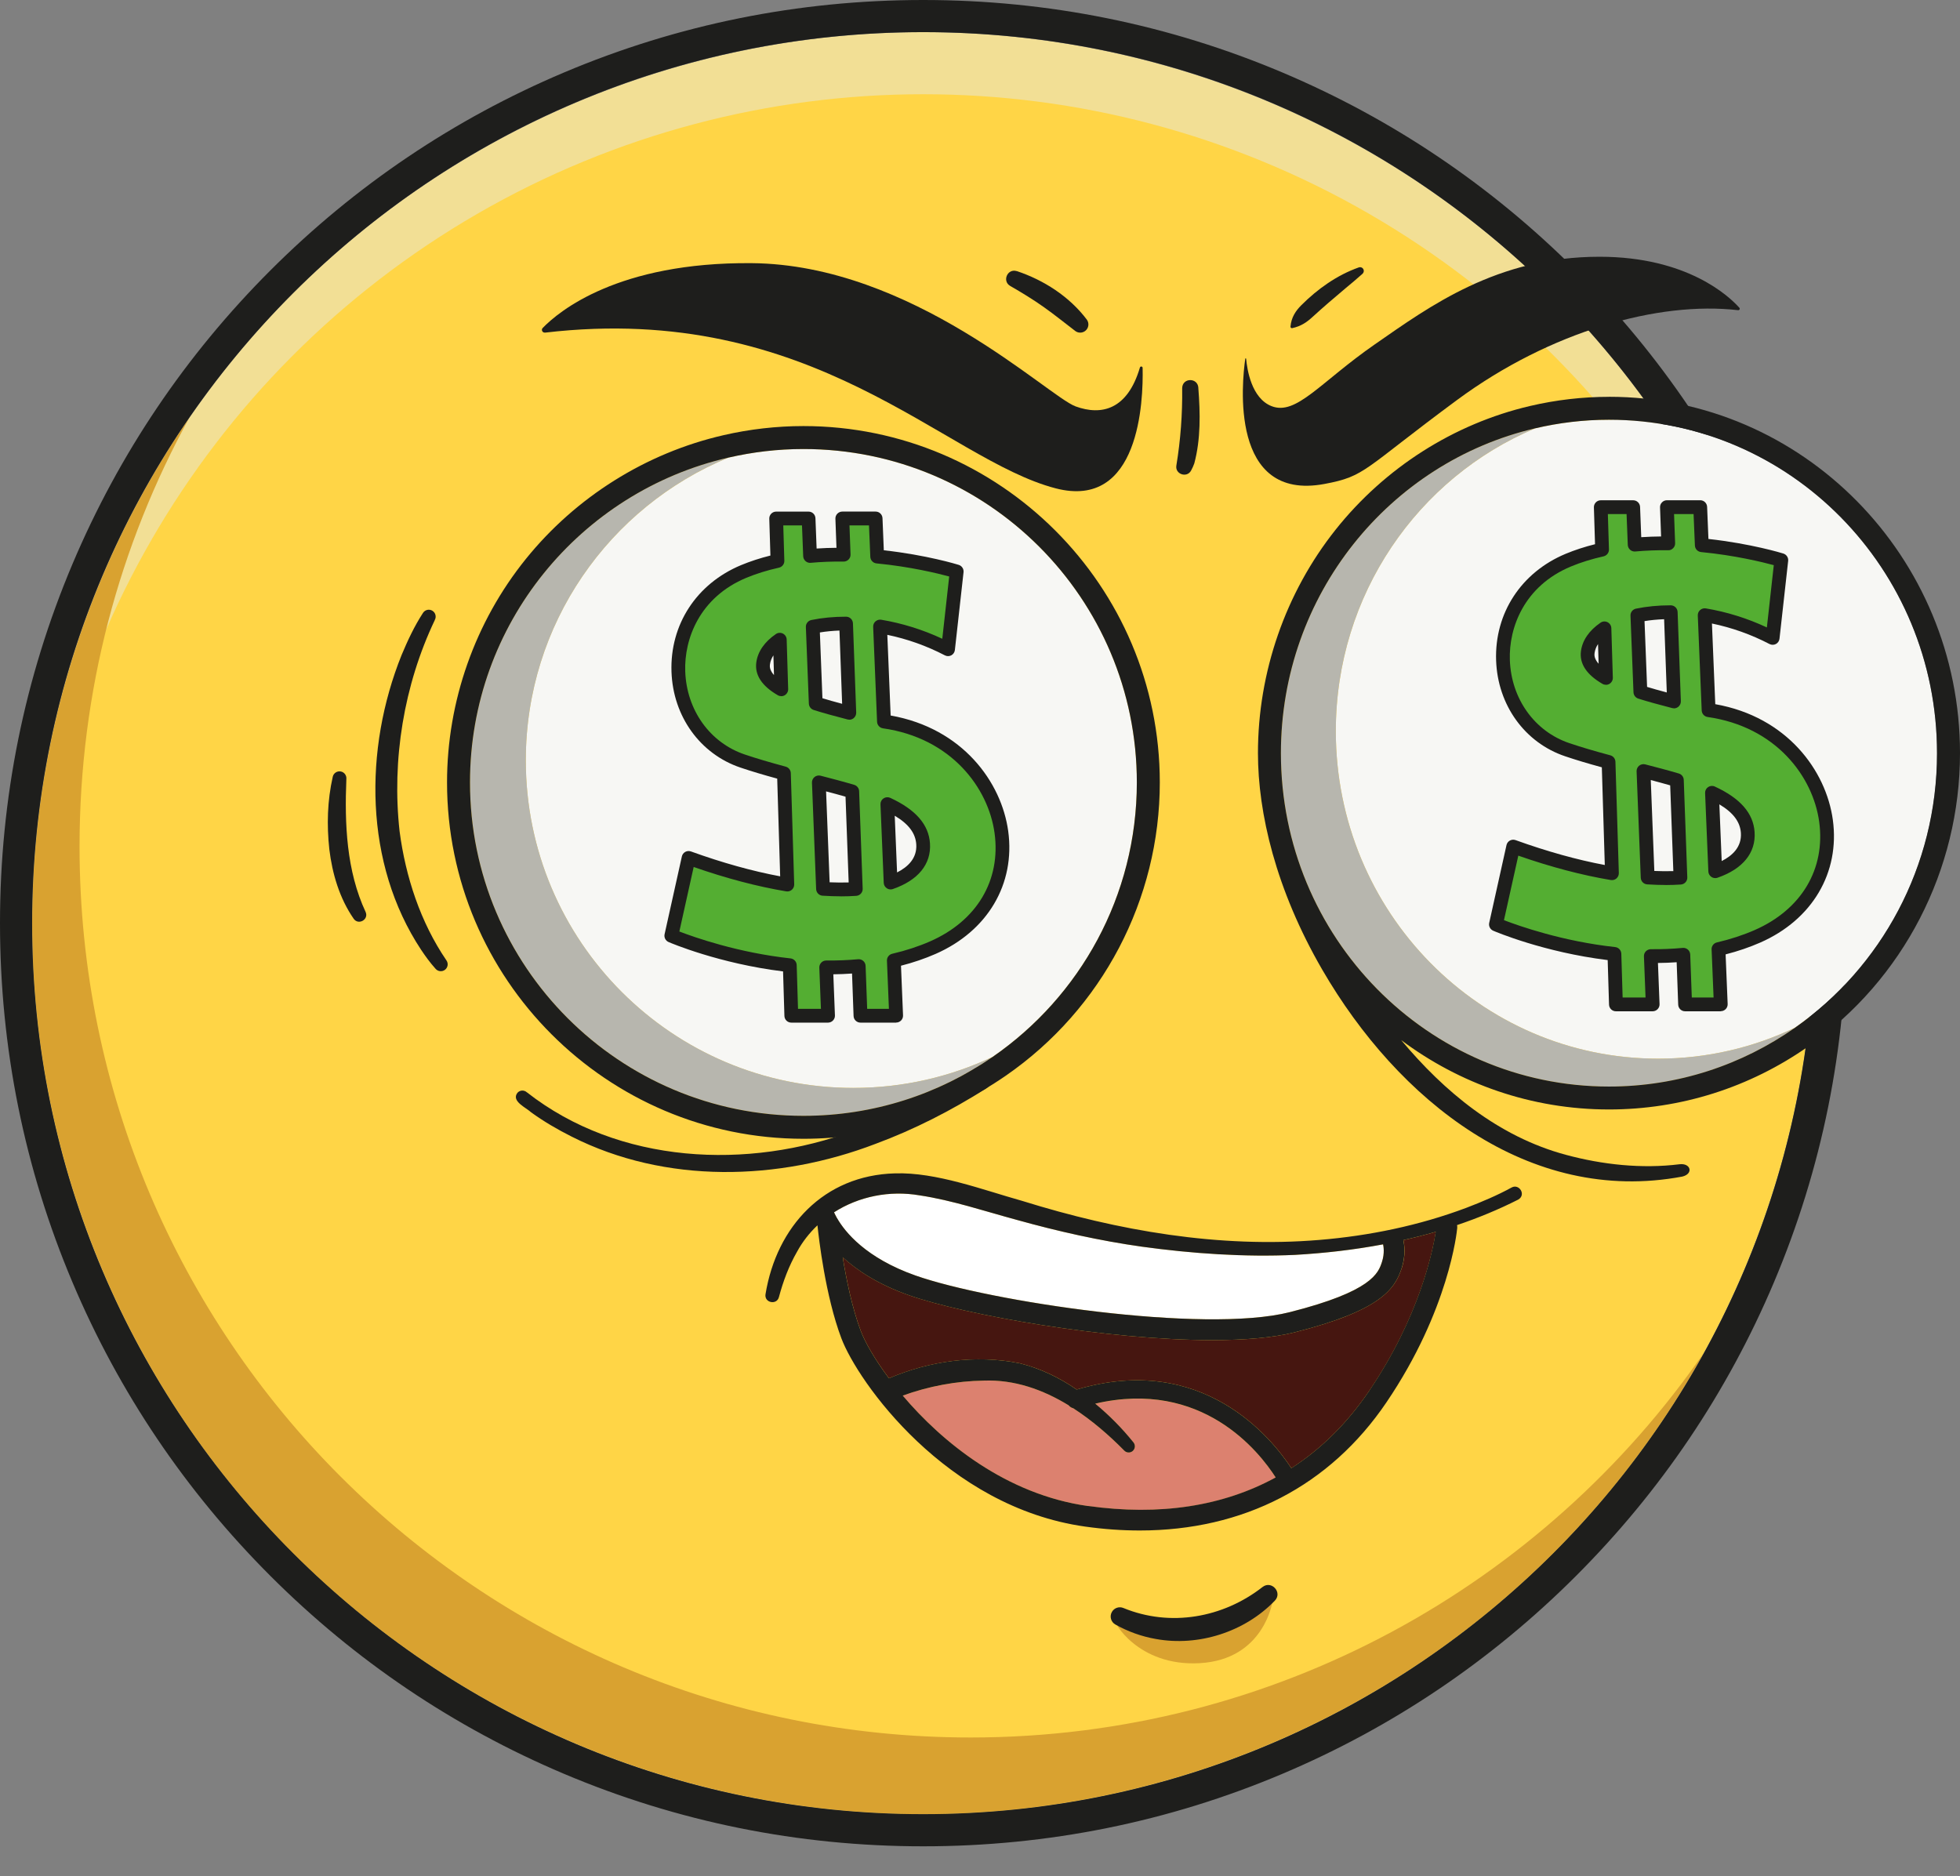
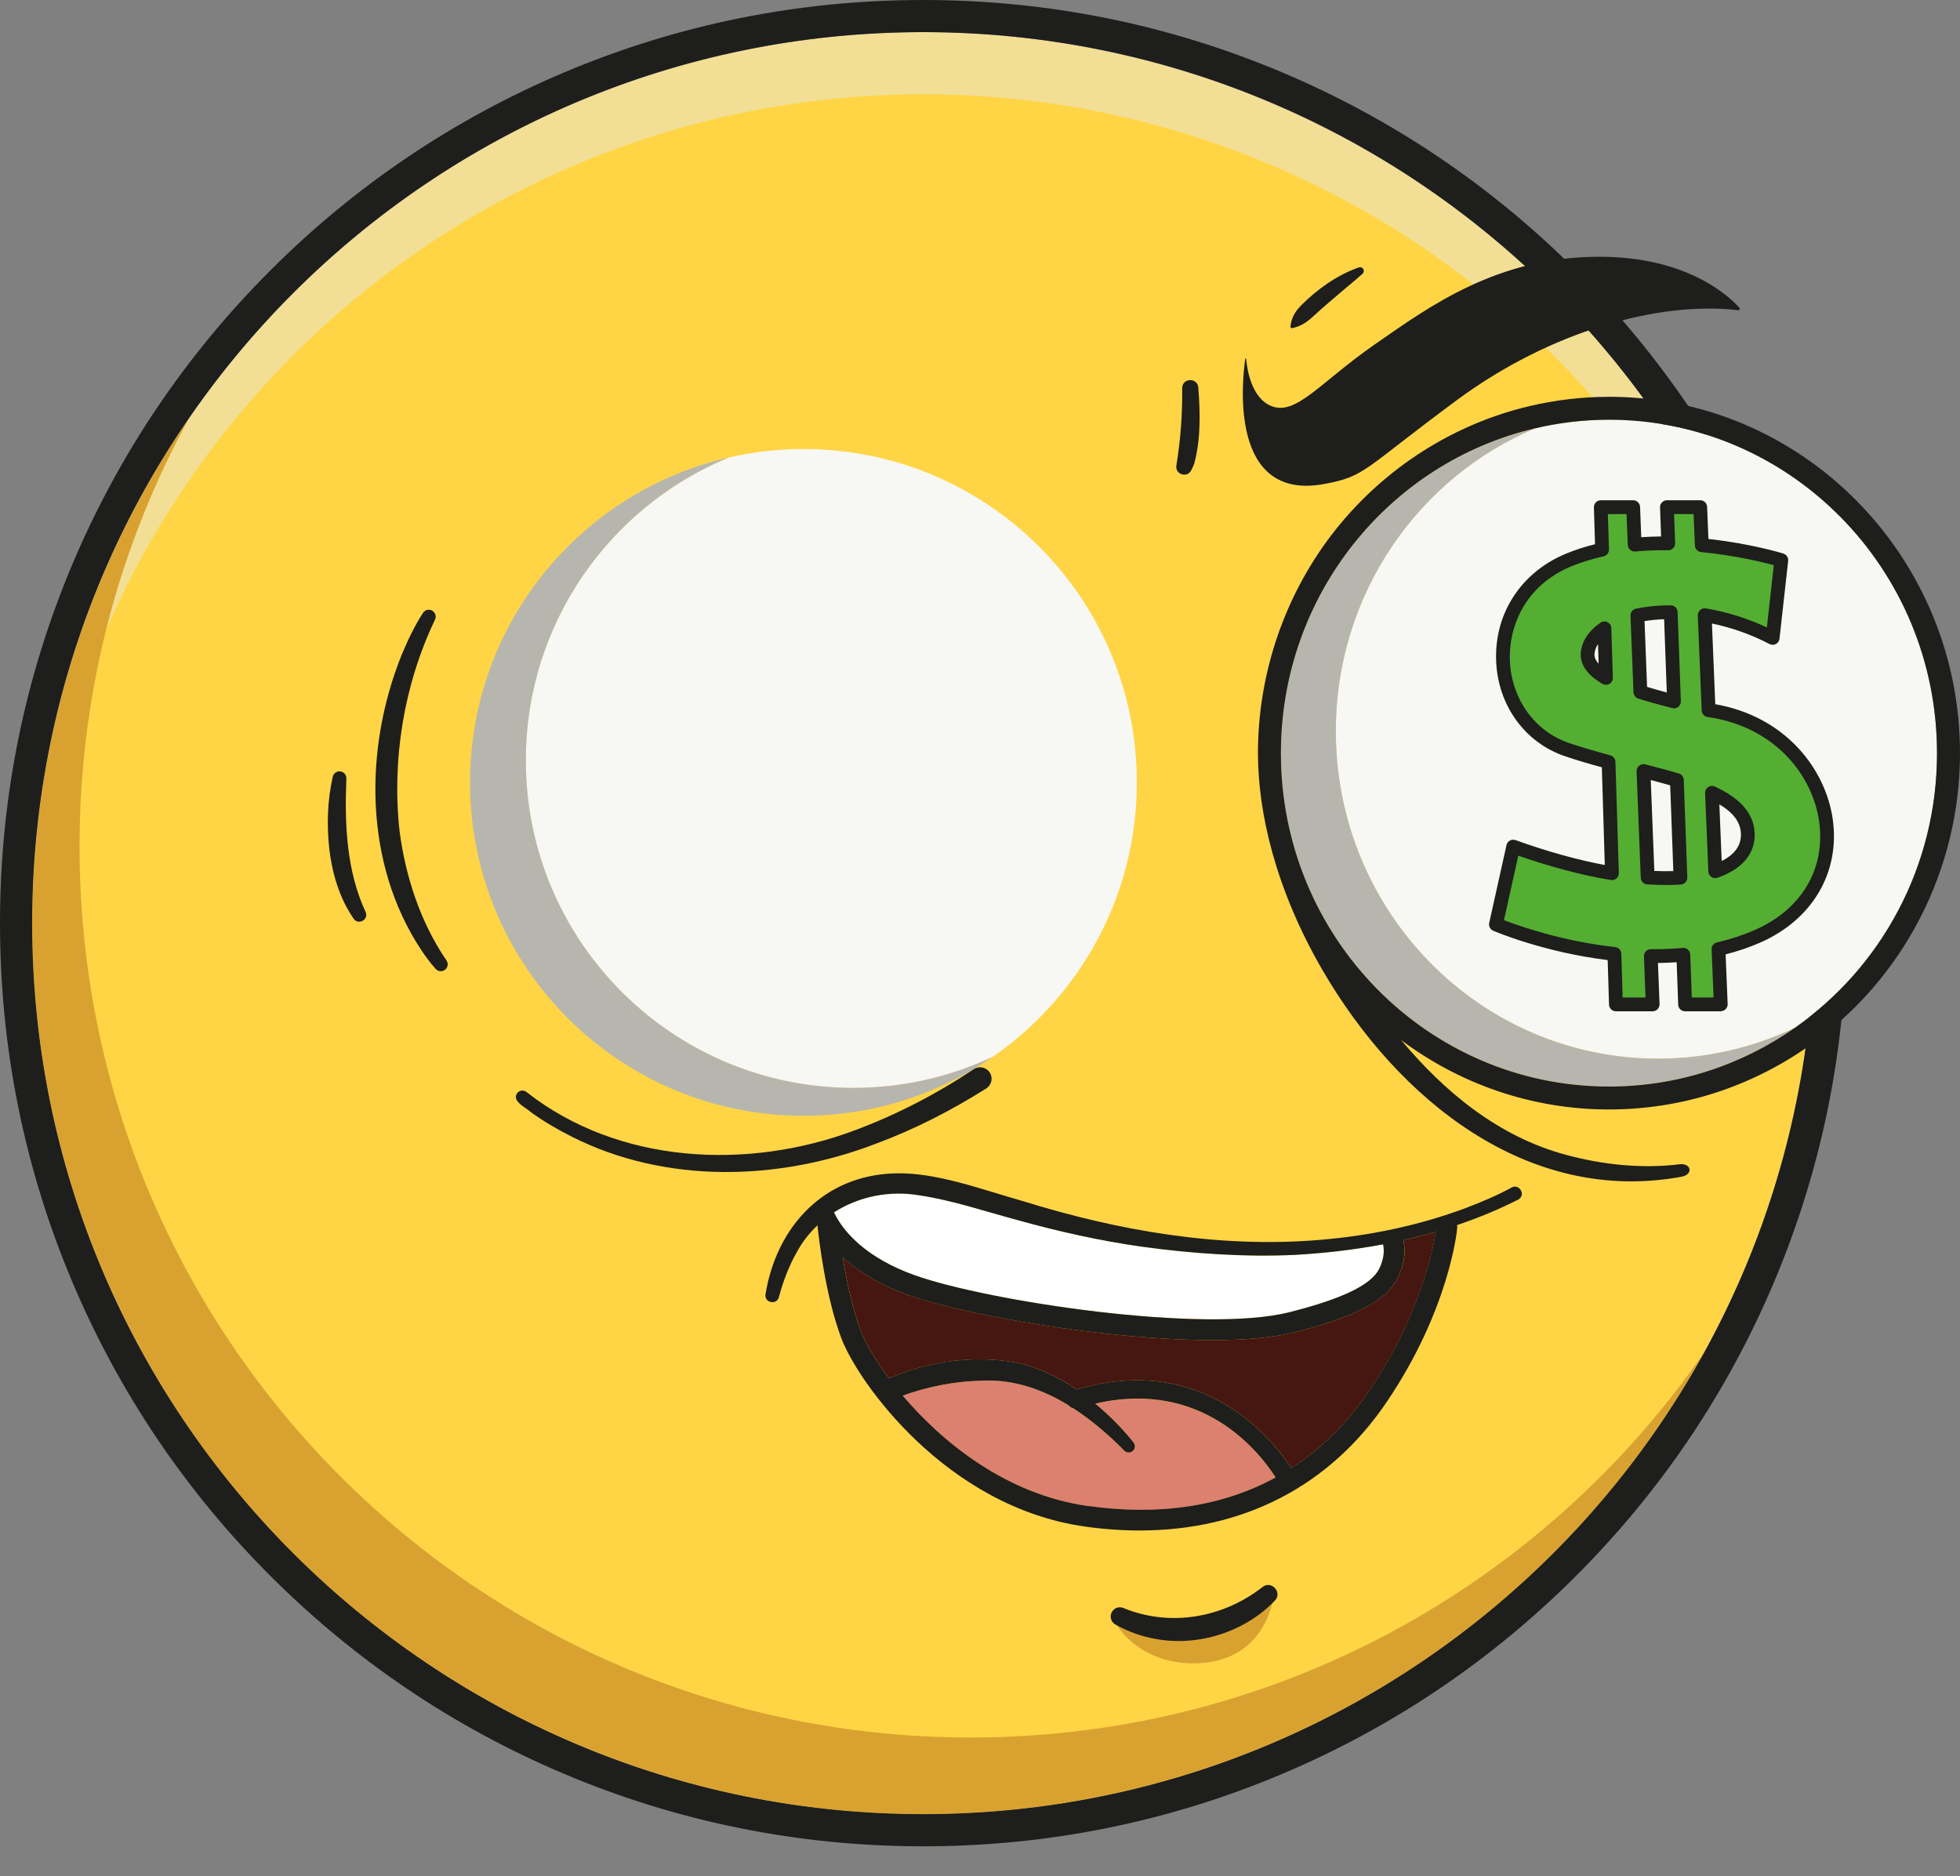
<svg xmlns="http://www.w3.org/2000/svg" id="Calque_1" data-name="Calque 1" viewBox="0 0 536.17 513.29">
  <rect x="0" y="0" width="536.17" height="513.29" fill="#808080" stroke="none" />
  <defs>
    <clipPath id="clippath">
      <circle cx="252.55" cy="252.55" r="243.76" style="fill: none;" />
    </clipPath>
  </defs>
  <g>
    <g style="clip-path: url(#clippath);">
      <g>
        <circle cx="252.55" cy="252.55" r="243.76" style="fill: #f2df95;" />
        <circle cx="252.55" cy="269.54" r="243.76" style="fill: #ffd546;" />
        <path d="M265.52,475.33c-134.62,0-243.76-109.13-243.76-243.76,0-42.54,10.91-82.53,30.06-117.34C24.7,153.53,8.79,201.18,8.79,252.55c0,134.62,109.13,243.76,243.76,243.76,92.08,0,172.23-51.07,213.69-126.42-43.97,63.69-117.47,105.44-200.72,105.44Z" style="fill: #d9a230;" />
      </g>
    </g>
    <path d="M252.55,8.79c134.62,0,243.76,109.13,243.76,243.76s-109.13,243.76-243.76,243.76S8.79,387.17,8.79,252.55,117.93,8.79,252.55,8.79M252.55,0c-34.09,0-67.17,6.68-98.31,19.85-30.07,12.72-57.08,30.93-80.27,54.12s-41.4,50.2-54.12,80.27C6.68,185.39,0,218.46,0,252.55s6.68,67.17,19.85,98.31c12.72,30.07,30.93,57.08,54.12,80.27s50.2,41.4,80.27,54.12c31.14,13.17,64.22,19.85,98.31,19.85s67.17-6.68,98.31-19.85c30.07-12.72,57.08-30.93,80.27-54.12,23.19-23.19,41.4-50.2,54.12-80.27,13.17-31.14,19.85-64.22,19.85-98.31s-6.68-67.17-19.85-98.31c-12.72-30.07-30.93-57.08-54.12-80.27-23.19-23.19-50.2-41.4-80.27-54.12C319.72,6.68,286.64,0,252.55,0h0Z" style="fill: #1e1e1c;" />
  </g>
-   <path d="M149.1,90.99c-.71.08-1.14-.75-.65-1.26,4.44-4.58,20.6-18.03,57.11-17.74,44,.34,81.12,36.44,88.68,39.19,7.09,2.58,14.18.93,17.59-10.63.12-.42.73-.35.74.08.21,9.02-.8,38.96-23.81,32.96-30.4-7.92-66.25-51.19-139.66-42.59Z" style="fill: #1e1e1c;" />
  <path d="M340.88,98.14c-.01-.14-.21-.15-.23,0-.91,6.38-4.36,39.11,21.65,34.26,11.42-2.13,10.44-3.89,36.31-22.99,25.47-18.81,55.17-27.07,76.85-24.55.38.04.6-.39.35-.67-2.75-3.08-14.18-13.95-38.26-13.95-28.05,0-46.43,13.54-61.42,23.94-14.99,10.4-21.52,19.59-28.29,16.93-5.5-2.16-6.69-10.06-6.95-12.95Z" style="fill: #1e1e1c;" />
  <path d="M94.75,213.1c-.5,12.26.01,25.11,5.27,36.4.92,2.08-2,3.71-3.28,1.83-3.87-5.6-5.84-12.29-6.65-18.97-.72-6.67-.55-13.28.94-19.87.23-1.02,1.25-1.65,2.26-1.42.94.21,1.55,1.1,1.46,2.03h0Z" style="fill: #1e1e1c;" />
  <path d="M118.94,169.64c-8.46,17.78-11.8,38.22-9.63,57.79,1.64,12.45,5.71,24.89,12.81,35.3.6.85.4,2.02-.45,2.62-.79.56-1.86.42-2.49-.28-1.55-1.72-2.77-3.42-3.99-5.24-15.61-23.62-15.67-54.91-5.33-80.64,1.67-3.97,3.44-7.8,5.86-11.53.57-.87,1.73-1.12,2.6-.55.85.55,1.1,1.66.61,2.52h0Z" style="fill: #1e1e1c;" />
  <path d="M353.02,89.35c.22-2.56,1.46-4.35,2.95-5.84,4.47-4.47,9.76-8.24,15.75-10.36.54-.18,1.12.1,1.3.64.14.4,0,.83-.29,1.1-1.54,1.38-3.09,2.68-4.64,3.96-2.98,2.5-6.19,5.25-9.04,7.86-1.47,1.35-3.07,2.53-5.56,3.06-.25.06-.5-.16-.47-.41h0Z" style="fill: #1e1e1c;" />
-   <path d="M278.12,74.15c7.43,2.47,14.44,6.99,19.19,13.29.73,1,.51,2.4-.49,3.13-.83.6-1.93.56-2.7-.04-2.91-2.22-5.68-4.47-8.61-6.54-2.94-2.08-6.01-3.95-9.17-5.77-2.28-1.33-.72-4.84,1.78-4.05h0Z" style="fill: #1e1e1c;" />
  <path d="M327.81,106.15c.53,6.84.68,13.95-1.1,20.62-.24.64-.53,1.34-.87,1.94-1.13,2.15-4.44,1.02-4.04-1.35,1.15-6.99,1.68-14.08,1.59-21.16.04-2.92,4.3-2.97,4.43-.06h0Z" style="fill: #1e1e1c;" />
  <g>
    <g>
      <path d="M310.99,214.05c0-50.37-40.83-91.21-91.21-91.21-7.06,0-13.92.83-20.52,2.35-32.53,13.44-55.43,45.45-55.43,82.83,0,49.49,40.12,89.61,89.61,89.61,13.64,0,26.56-3.06,38.13-8.51,23.81-16.46,39.42-43.93,39.42-75.07Z" style="fill: #f7f7f4;" />
      <path d="M143.84,208.01c0-37.38,22.9-69.39,55.43-82.83-40.49,9.31-70.69,45.55-70.69,88.86,0,50.37,40.83,91.21,91.21,91.21,19.24,0,37.08-5.97,51.79-16.14-11.57,5.45-24.49,8.51-38.13,8.51-49.49,0-89.61-40.12-89.61-89.61Z" style="fill: #b7b6ae;" />
    </g>
-     <path d="M219.78,122.84c50.37,0,91.21,40.83,91.21,91.21,0,31.13-15.61,58.61-39.42,75.07-14.71,10.17-32.55,16.14-51.79,16.14-50.37,0-91.21-40.83-91.21-91.21,0-43.31,30.2-79.55,70.69-88.86,6.6-1.52,13.46-2.35,20.52-2.35M219.78,116.56c-7.32,0-14.7.84-21.93,2.51-21.14,4.86-40.32,16.89-54.01,33.86-13.9,17.23-21.55,38.94-21.55,61.12,0,53.75,43.73,97.49,97.49,97.49,19.89,0,39.03-5.97,55.36-17.26,26.38-18.23,42.13-48.23,42.13-80.23,0-53.75-43.73-97.49-97.49-97.49h0Z" style="fill: #1e1e1c;" />
  </g>
  <g>
    <path d="M529.89,206.04c0-50.37-40.18-91.21-89.74-91.21-6.95,0-13.7.83-20.19,2.35-32.01,13.44-54.54,45.45-54.54,82.83,0,49.49,39.47,89.61,88.17,89.61,13.42,0,26.13-3.06,37.52-8.51,23.43-16.46,38.79-43.93,38.79-75.07Z" style="fill: #f7f7f4;" />
    <path d="M365.42,200.01c0-37.38,22.53-69.39,54.54-82.83-39.84,9.31-69.55,45.55-69.55,88.86,0,50.37,40.18,91.21,89.74,91.21,18.93,0,36.48-5.97,50.96-16.14-11.38,5.45-24.1,8.51-37.52,8.51-48.69,0-88.17-40.12-88.17-89.61Z" style="fill: #b7b6ae;" />
  </g>
  <g>
-     <path d="M241.81,197.37l-1.07-25.97c6.03,1.01,12.39,3.01,18.59,6.23l2.37-21.29s-9.31-2.88-21.75-4.08l-.43-10.41h-9.11l.36,9.9c-3-.04-6.09.07-9.19.35l-.4-10.25h-8.87l.35,11.62c-3.15.7-6.25,1.64-9.23,2.87-24.84,10.35-22.77,44.31-.3,51.87,3.71,1.25,7.52,2.34,11.29,3.35l.93,30.44c-7.99-1.34-17.06-3.71-27-7.3l-4.73,21.29s14.22,6.1,32.41,8.08l.42,13.81h10.05l-.52-13.21c2.93.03,5.9-.08,8.89-.36l.5,13.58h9.76l-.62-15.13c3.62-.84,7.2-1.98,10.68-3.5,31.64-13.9,21.49-56.88-13.38-61.87ZM231.46,170.59l.89,24.41c-3.2-.82-6.32-1.67-9.19-2.57l-.82-20.97c2.76-.57,5.84-.88,9.12-.87ZM208.76,181.47c.34-2.52,1.98-4.72,4.56-6.47l.41,13.56c-3.39-1.96-5.35-4.26-4.97-7.09ZM225.15,243.16l-1.14-29.12c3.18.82,6.25,1.63,9.13,2.48l.97,26.68c-2.72.18-5.72.18-8.96-.04ZM243.63,241.44l-.89-21.45c5.71,2.64,9.46,5.97,9.78,10.87.32,4.82-2.86,8.5-8.9,10.58Z" style="fill: #54ae32;" />
-     <path d="M245.14,279.76h-9.76c-1.01,0-1.85-.8-1.88-1.82l-.42-11.61c-1.68.12-3.4.19-5.12.21l.44,11.26c.02.51-.17,1.01-.53,1.38s-.85.58-1.36.58h-10.05c-1.02,0-1.85-.81-1.88-1.83l-.37-12.18c-17.46-2.14-30.74-7.78-31.31-8.03-.83-.36-1.29-1.26-1.1-2.14l4.73-21.29c.12-.53.46-.98.93-1.24.48-.26,1.04-.3,1.55-.12,8.58,3.1,16.77,5.38,24.41,6.81l-.81-26.73c-3.89-1.06-7.11-2.03-10.05-3.02-11.03-3.72-18.44-14-18.87-26.19-.45-12.93,6.84-24.12,19.04-29.2,2.48-1.03,5.17-1.91,8.02-2.62l-.31-10.08c-.02-.51.18-1,.53-1.37.36-.37.84-.57,1.35-.57h8.87c1.01,0,1.84.8,1.88,1.81l.32,8.29c1.78-.12,3.59-.19,5.43-.2l-.29-7.95c-.02-.51.17-1.01.53-1.38s.85-.58,1.36-.58h9.11c1.01,0,1.84.8,1.88,1.81l.36,8.78c11.65,1.28,20.12,3.87,20.49,3.99.86.27,1.42,1.11,1.32,2.01l-2.37,21.29c-.07.62-.44,1.16-.98,1.45-.55.29-1.21.29-1.76,0-5-2.6-10.29-4.48-15.74-5.61l.91,22.07c19.69,3.48,30.33,18.24,32.16,31.63,1.98,14.47-5.63,27.34-19.84,33.58-2.94,1.29-6.13,2.38-9.49,3.24l.56,13.59c.02.51-.17,1.01-.52,1.38-.36.37-.85.58-1.36.58ZM237.19,275.99h5.98l-.54-13.16c-.04-.9.57-1.71,1.46-1.91,3.7-.86,7.18-2,10.35-3.39,12.8-5.62,19.39-16.7,17.63-29.62-1.69-12.33-11.77-25.98-30.52-28.66-.9-.13-1.58-.88-1.62-1.79l-1.07-25.98c-.02-.57.21-1.12.64-1.49.43-.37,1-.54,1.56-.45,5.77.97,11.38,2.72,16.71,5.21l1.89-17.04c-3.08-.83-10.64-2.69-19.88-3.58-.94-.09-1.66-.86-1.7-1.8l-.36-8.6h-5.34l.29,7.95c.02.52-.17,1.02-.53,1.38-.36.37-.87.59-1.37.57-3.07-.04-6.09.08-9,.34-.52.05-1.03-.12-1.41-.46s-.62-.83-.64-1.34l-.33-8.44h-5.12l.29,9.67c.03.91-.59,1.7-1.48,1.9-3.19.71-6.19,1.64-8.91,2.77-12.8,5.33-17.03,16.72-16.72,25.59.37,10.61,6.77,19.54,16.3,22.75,3.2,1.08,6.75,2.13,11.18,3.32.8.22,1.37.93,1.4,1.76l.93,30.44c.02.56-.22,1.11-.64,1.48-.42.37-.99.53-1.55.44-7.9-1.32-16.4-3.56-25.31-6.67l-3.92,17.65c4.03,1.55,16.02,5.8,30.42,7.36.93.1,1.65.88,1.68,1.82l.36,11.98h6.27l-.44-11.26c-.02-.52.17-1.02.53-1.39.36-.37.85-.58,1.37-.57,2.95.02,5.88-.09,8.7-.35.52-.05,1.03.12,1.42.46.39.34.62.83.64,1.35l.43,11.76ZM230.08,245.21c-1.62,0-3.31-.06-5.06-.17-.96-.06-1.72-.84-1.76-1.81l-1.14-29.12c-.02-.59.24-1.17.7-1.54.46-.37,1.08-.51,1.65-.36,2.83.73,6.13,1.59,9.2,2.5.78.23,1.32.93,1.35,1.74l.97,26.68c.04,1.02-.74,1.88-1.76,1.95-1.33.09-2.72.14-4.16.14ZM226.96,241.37c1.81.08,3.55.09,5.2.04l-.86-23.46c-1.77-.51-3.59-1-5.32-1.45l.97,24.87ZM243.63,243.32c-.37,0-.75-.11-1.06-.33-.49-.34-.8-.88-.82-1.48l-.89-21.45c-.03-.66.29-1.28.83-1.64s1.24-.42,1.84-.15c6.97,3.22,10.53,7.3,10.87,12.46.38,5.66-3.23,10.1-10.16,12.49-.2.07-.41.1-.61.1ZM244.76,223.16l.64,15.51c2.9-1.46,5.5-3.84,5.25-7.68-.2-3.04-2.09-5.57-5.89-7.83ZM232.35,196.89c-.16,0-.31-.02-.47-.06-3.81-.98-6.76-1.8-9.29-2.6-.76-.24-1.28-.93-1.32-1.72l-.82-20.97c-.04-.92.6-1.73,1.5-1.92,2.95-.61,6.11-.91,9.5-.91,1.01,0,1.84.8,1.88,1.82l.89,24.41c.02.59-.24,1.16-.7,1.54-.34.27-.76.42-1.18.42ZM224.99,191.02c1.58.48,3.34.98,5.38,1.52l-.73-20.04c-1.86.07-3.65.24-5.36.52l.7,18ZM213.73,190.45c-.33,0-.65-.08-.95-.25-4.37-2.53-6.35-5.55-5.89-8.97h0c.4-2.97,2.26-5.66,5.37-7.78.57-.39,1.3-.43,1.91-.12.61.31,1.01.93,1.03,1.62l.41,13.56c.02.68-.33,1.32-.92,1.68-.3.18-.63.27-.97.27ZM210.63,181.72h0c-.06.45-.2,1.51,1.1,2.96l-.16-5.38c-.47.71-.81,1.52-.94,2.43Z" style="fill: #1e1e1c;" />
-   </g>
+     </g>
  <g>
    <path d="M467.39,194.27l-1.07-25.97c6.03,1.01,12.39,3.01,18.59,6.23l2.37-21.29s-9.31-2.88-21.75-4.08l-.43-10.41h-9.11l.36,9.9c-3-.04-6.09.07-9.19.35l-.4-10.25h-8.87l.35,11.62c-3.15.7-6.25,1.64-9.23,2.87-24.84,10.35-22.77,44.31-.3,51.87,3.71,1.25,7.52,2.34,11.29,3.35l.93,30.44c-7.99-1.34-17.06-3.71-27-7.3l-4.73,21.29s14.22,6.1,32.41,8.08l.42,13.81h10.05l-.52-13.21c2.93.03,5.9-.08,8.89-.36l.5,13.58h9.76l-.62-15.13c3.62-.84,7.2-1.98,10.68-3.5,31.64-13.9,21.49-56.88-13.38-61.87ZM457.04,167.49l.89,24.41c-3.2-.82-6.32-1.67-9.19-2.57l-.82-20.97c2.76-.57,5.84-.88,9.12-.87ZM434.34,178.37c.34-2.52,1.98-4.72,4.56-6.47l.41,13.56c-3.39-1.96-5.35-4.26-4.97-7.09ZM450.73,240.06l-1.14-29.12c3.18.82,6.25,1.63,9.13,2.48l.97,26.68c-2.72.18-5.72.18-8.96-.04ZM469.21,238.34l-.89-21.45c5.71,2.64,9.46,5.97,9.78,10.87.32,4.82-2.86,8.5-8.9,10.58Z" style="fill: #54ae32;" />
    <path d="M470.72,276.66h-9.76c-1.01,0-1.85-.8-1.88-1.82l-.42-11.6c-1.68.12-3.39.19-5.12.2l.44,11.26c.02.51-.17,1.01-.53,1.38s-.85.58-1.36.58h-10.05c-1.02,0-1.85-.81-1.88-1.83l-.37-12.18c-17.46-2.14-30.74-7.78-31.31-8.03-.83-.36-1.29-1.25-1.1-2.14l4.73-21.29c.12-.53.46-.98.93-1.24.48-.26,1.04-.31,1.55-.12,8.58,3.09,16.77,5.38,24.41,6.81l-.81-26.73c-3.9-1.06-7.12-2.03-10.05-3.02-11.03-3.72-18.44-14-18.87-26.19-.45-12.93,6.84-24.12,19.04-29.2,2.48-1.03,5.17-1.91,8.02-2.62l-.31-10.08c-.02-.51.18-1,.53-1.37.36-.37.84-.57,1.35-.57h8.87c1.01,0,1.84.8,1.88,1.81l.32,8.29c1.78-.12,3.59-.19,5.43-.2l-.29-7.95c-.02-.51.17-1.01.53-1.38s.84-.58,1.36-.58h9.11c1.01,0,1.84.8,1.88,1.81l.36,8.78c11.65,1.28,20.12,3.87,20.49,3.99.86.27,1.42,1.11,1.32,2.01l-2.37,21.29c-.07.62-.44,1.16-.98,1.45-.55.29-1.2.29-1.76,0-5-2.6-10.29-4.48-15.74-5.61l.91,22.07c19.69,3.48,30.33,18.24,32.16,31.63,1.98,14.47-5.63,27.34-19.84,33.58-2.94,1.29-6.12,2.38-9.49,3.24l.56,13.58c.02.51-.17,1.01-.52,1.38-.36.37-.85.58-1.36.58ZM462.78,272.89h5.98l-.54-13.16c-.04-.9.57-1.71,1.45-1.91,3.7-.86,7.18-2,10.35-3.39,12.8-5.62,19.39-16.7,17.63-29.62-1.69-12.33-11.77-25.98-30.52-28.66-.9-.13-1.58-.88-1.62-1.79l-1.07-25.98c-.02-.57.21-1.12.64-1.49.43-.38,1-.54,1.56-.45,5.77.97,11.38,2.72,16.7,5.21l1.89-17.04c-3.08-.83-10.64-2.69-19.88-3.58-.94-.09-1.66-.86-1.7-1.8l-.36-8.6h-5.34l.29,7.95c.02.52-.17,1.02-.53,1.38-.36.37-.84.61-1.37.57-3.07-.04-6.09.08-9,.34-.51.05-1.02-.12-1.41-.46-.39-.34-.62-.83-.64-1.34l-.33-8.44h-5.12l.3,9.67c.03.9-.59,1.7-1.48,1.9-3.19.71-6.19,1.64-8.91,2.77-12.8,5.33-17.03,16.72-16.72,25.59.37,10.61,6.77,19.54,16.3,22.75,3.18,1.07,6.73,2.13,11.18,3.32.8.22,1.37.93,1.4,1.76l.93,30.44c.02.56-.22,1.11-.64,1.48-.42.37-.99.53-1.55.44-7.9-1.32-16.41-3.56-25.31-6.67l-3.92,17.65c4.03,1.55,16.02,5.8,30.42,7.36.93.1,1.65.88,1.68,1.82l.36,11.98h6.27l-.44-11.26c-.02-.52.17-1.02.53-1.39.36-.37.88-.57,1.37-.57,2.96.04,5.89-.09,8.7-.35.52-.05,1.03.12,1.42.46.39.34.62.83.64,1.35l.43,11.76ZM455.66,242.11c-1.62,0-3.31-.06-5.06-.17-.96-.06-1.72-.84-1.76-1.81l-1.14-29.12c-.02-.59.24-1.17.7-1.54.46-.37,1.08-.51,1.65-.36,2.83.73,6.14,1.59,9.2,2.5.78.23,1.32.93,1.35,1.74l.97,26.68c.04,1.02-.74,1.88-1.76,1.95-1.33.09-2.72.14-4.16.14ZM452.55,238.27c1.81.08,3.55.09,5.2.04l-.86-23.46c-1.77-.51-3.58-.99-5.31-1.45l.97,24.87ZM469.21,240.22c-.37,0-.75-.11-1.06-.33-.49-.34-.8-.88-.82-1.48l-.89-21.45c-.03-.66.29-1.28.83-1.64.54-.36,1.24-.42,1.84-.14,6.97,3.22,10.53,7.3,10.87,12.46.38,5.66-3.23,10.1-10.16,12.49-.2.07-.41.1-.61.1ZM470.34,220.05l.64,15.51c2.9-1.46,5.5-3.84,5.25-7.68-.2-3.04-2.09-5.57-5.89-7.83ZM457.93,193.78c-.16,0-.31-.02-.47-.06-3.81-.98-6.76-1.8-9.29-2.6-.76-.24-1.28-.93-1.32-1.72l-.82-20.97c-.04-.92.6-1.73,1.5-1.92,2.92-.6,6.09-.91,9.41-.91h.1c1.01,0,1.84.8,1.88,1.82l.89,24.41c.02.59-.24,1.16-.7,1.54-.34.27-.76.42-1.18.42ZM450.58,187.92c1.58.48,3.34.98,5.38,1.52l-.73-20.04c-1.86.07-3.65.24-5.36.52l.7,18ZM439.32,187.34c-.33,0-.65-.08-.95-.25-4.37-2.53-6.35-5.55-5.89-8.97.4-2.97,2.26-5.66,5.37-7.78.57-.39,1.3-.43,1.91-.12s1.01.93,1.03,1.62l.41,13.56c.02.68-.33,1.32-.92,1.68-.3.18-.63.27-.97.27ZM437.15,176.2c-.47.71-.81,1.52-.94,2.42h0c-.06.45-.2,1.51,1.1,2.96l-.16-5.38ZM434.34,178.37h.01-.01Z" style="fill: #1e1e1c;" />
  </g>
  <path d="M144.14,298.83c25.14,19.69,60.46,21.34,89.63,10.42,11.47-4.28,22.42-9.95,32.61-16.75,1.45-.96,3.39-.57,4.35.88.99,1.48.53,3.51-1,4.43-9.52,6-19.61,11.19-30.23,15.12-26.53,10.16-57.39,11.03-83.13-1.99-3.86-1.94-7.6-4.12-11.11-6.66-1.34-1.28-5.49-3.02-3.71-5.32.68-.77,1.85-.81,2.59-.12h0Z" style="fill: #1e1e1c;" />
  <path d="M440.15,108.56c-7.22,0-14.49.84-21.62,2.51-20.83,4.87-39.73,16.91-53.21,33.89-13.67,17.23-21.2,38.92-21.2,61.08,0,16.3,4.85,37.28,17.62,59.29,20.66,35.6,56.37,64.43,98.46,56.55,3.12-.75,2.35-3.76-.78-3.37-10.27,1.28-21.06.12-31.05-2.58-18.56-4.98-33.35-17.37-45.07-31.39,15.93,11.92,35.59,18.98,56.84,18.98,19.6,0,38.47-5.98,54.57-17.28,25.96-18.24,41.46-48.22,41.46-80.2,0-53.75-43.08-97.49-96.02-97.49ZM491.1,281.11c-14.48,10.17-32.03,16.14-50.96,16.14-49.56,0-89.74-40.83-89.74-91.21,0-43.31,29.72-79.55,69.55-88.86,6.49-1.52,13.24-2.35,20.19-2.35,49.56,0,89.74,40.83,89.74,91.21,0,31.13-15.36,58.61-38.79,75.07Z" style="fill: #1e1e1c;" />
  <path d="M305.09,443.55c-.61-.24,6.03,12.38,23.05,11.45,17.76-.97,19.98-16.98,19.98-16.98,0,0-17.84,15.33-43.03,5.53Z" style="fill: #d9a230;" />
  <path d="M348.74,437.9c-8.22,8.54-20.87,12.61-32.55,10.48-3.9-.68-7.67-2.04-11.08-3.96-1.21-.68-1.64-2.22-.95-3.43.63-1.12,1.99-1.57,3.14-1.09,12.8,5.27,27.26,2.72,38.09-5.75,2.46-1.88,5.5,1.52,3.35,3.75h0Z" style="fill: #1e1e1c;" />
  <g>
    <path d="M250.45,348.95c20.03,7.07,78.79,15.98,102.36,10.02,22.55-5.71,24.21-10.71,25.21-13.69.83-2.48.41-4.49.32-4.86-7.95,1.5-16.02,2.43-24.08,2.88-13.84.64-28.18-.36-41.88-2.24-11.53-1.63-22.96-4.19-34.15-7.31-8.96-2.42-17.78-5.4-26.66-6.73-8.19-1.42-16.64.29-23.42,4.63.15.34.36.77.62,1.25.07.11.14.22.19.35,2.17,3.79,7.86,10.9,21.48,15.71Z" style="fill: #fff;" />
    <path d="M299.61,384.01c3.84,3.17,7.32,6.69,10.47,10.61.59.73.47,1.79-.26,2.38-.71.58-1.75.47-2.34-.21-4.15-4.2-8.8-8.23-13.87-11.51-.5-.13-.95-.42-1.29-.82-7.02-4.3-14.82-7.07-23.18-6.75-7.51.1-15.11,1.53-22.19,4.1,10.77,12.72,28.27,27.06,50.68,30.21,19.61,2.76,36.92.07,51.34-7.8-4.48-7.03-20.12-26.98-49.36-20.19Z" style="fill: #dc816f;" />
    <path d="M383.42,347.02c-1.86,5.58-5.63,11.48-29.22,17.46-5.94,1.5-13.78,2.14-22.55,2.14-28.73,0-67.53-6.82-83.09-12.31-8.31-2.93-14.06-6.73-18.02-10.35.99,6.08,2.58,13.9,4.94,20.15,1.12,2.97,3.74,7.65,7.7,12.95,11.22-4.78,23.72-6.51,35.76-4.11,5.67,1.4,10.86,3.92,15.6,7.19,34.53-10.27,53.44,13.44,58.72,21.51,8.18-5.28,15.33-12.35,21.32-21.19,13.72-20.24,17.37-38.2,18.19-43.47-2.93.85-5.89,1.6-8.86,2.27.28,1.24.71,4.22-.48,7.76Z" style="fill: #461610;" />
    <path d="M413.51,324.87c-3.87,2.13-8.18,3.95-12.45,5.58-12.85,4.82-26.46,7.63-40.13,8.76-27.46,2.29-55.07-2.51-81.27-10.67-10.78-3.01-23.52-7.9-34.83-7.54-19.45.52-32.39,14.54-35.42,33.06-.38,2.37,3.09,3.05,3.67.79,1.15-4.34,2.74-8.55,4.94-12.38,1.49-2.75,3.39-5.16,5.58-7.24,0,.02.02.04.03.06.34,3.29,2.15,19.24,6.53,30.83,4.49,11.88,28.63,46.16,66.68,51.51,5.11.72,10.1,1.07,14.95,1.07,28.34,0,51.96-12.15,67.48-35.06,17.15-25.3,19.28-46.8,19.36-47.7.02-.27,0-.54-.05-.79,5.72-1.93,11.31-4.23,16.73-6.97,2.26-1.3.28-4.45-1.8-3.31ZM228.97,333.25c-.06-.12-.12-.24-.19-.35-.27-.49-.47-.91-.62-1.25,6.78-4.35,15.23-6.05,23.42-4.63,8.88,1.33,17.7,4.31,26.66,6.73,11.19,3.12,22.62,5.69,34.15,7.31,13.7,1.89,28.05,2.88,41.88,2.24,8.06-.46,16.13-1.38,24.08-2.88.09.37.51,2.38-.32,4.86-.99,2.99-2.66,7.99-25.21,13.69-23.57,5.97-82.33-2.95-102.36-10.02-13.62-4.81-19.31-11.91-21.48-15.71ZM297.63,412.01c-22.41-3.15-39.91-17.5-50.68-30.21,7.08-2.57,14.69-4,22.19-4.1,8.36-.32,16.15,2.45,23.18,6.75.34.41.79.69,1.29.82,5.07,3.28,9.73,7.31,13.87,11.51.59.68,1.63.79,2.34.21.73-.59.84-1.65.26-2.38-3.15-3.92-6.63-7.43-10.47-10.61,29.24-6.79,44.87,13.17,49.36,20.19-14.42,7.88-31.73,10.56-51.34,7.8ZM374.57,380.46c-5.99,8.84-13.14,15.92-21.32,21.19-5.28-8.07-24.19-31.78-58.72-21.51-4.74-3.26-9.94-5.79-15.6-7.19-12.04-2.41-24.54-.68-35.76,4.11-3.96-5.3-6.58-9.98-7.7-12.95-2.36-6.25-3.95-14.07-4.94-20.15,3.96,3.62,9.71,7.41,18.02,10.35,15.56,5.49,54.37,12.31,83.09,12.31,8.77,0,16.61-.64,22.55-2.14,23.59-5.97,27.36-11.87,29.22-17.46,1.18-3.54.75-6.52.48-7.76,2.98-.67,5.93-1.42,8.86-2.27-.82,5.27-4.48,23.23-18.19,43.47Z" style="fill: #1e1e1c;" />
  </g>
</svg>